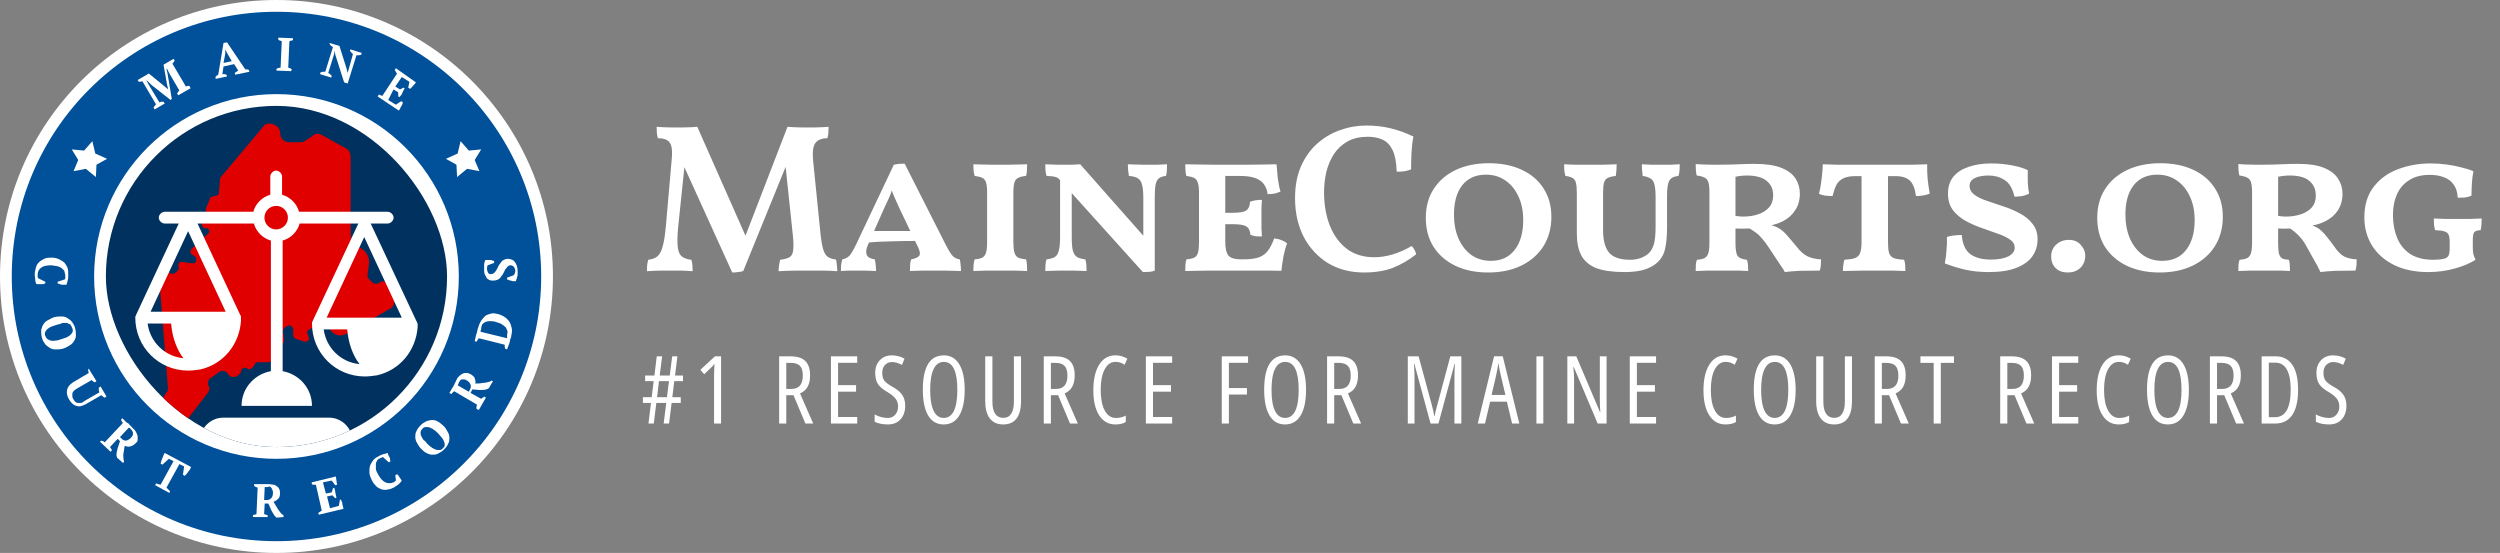
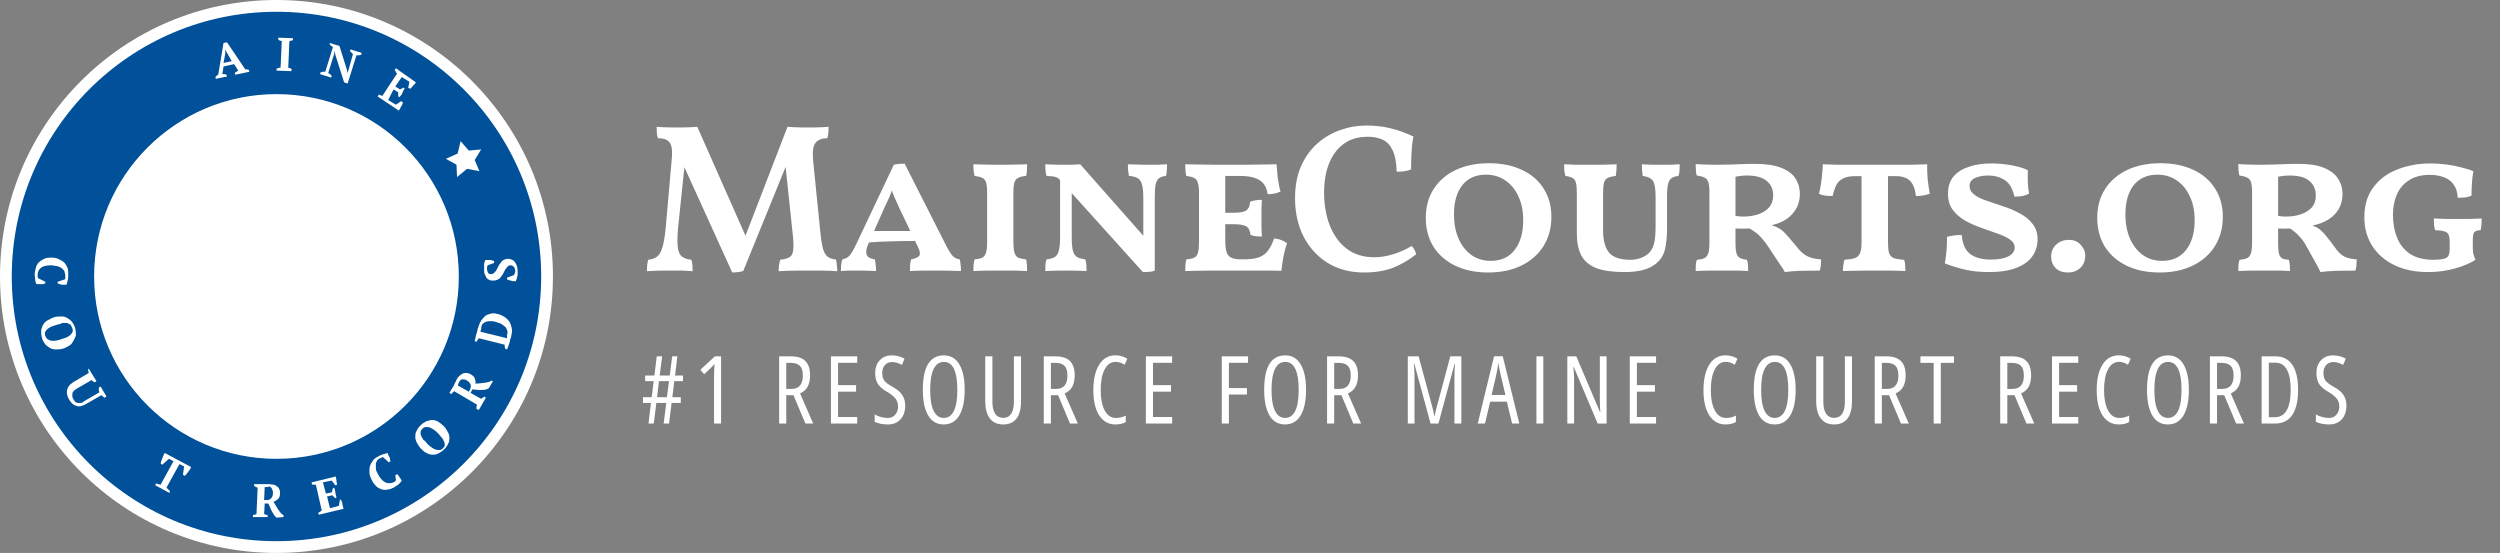
<svg xmlns="http://www.w3.org/2000/svg" width="425" height="94" viewBox="0 0 425 94" fill="none">
  <rect x="0" y="0" width="425" height="94" fill="#808080" stroke="none" />
  <path d="M47 94C72.957 94 94 72.957 94 47C94 21.043 72.957 0 47 0C21.043 0 0 21.043 0 47C0 72.957 21.043 94 47 94Z" fill="white" />
  <path d="M47 92C71.853 92 92 71.853 92 47C92 22.147 71.853 2 47 2C22.147 2 2 22.147 2 47C2 71.853 22.147 92 47 92Z" fill="#00509A" />
  <path d="M7.7 47.9V48.2C7.6 48.2 7.5 48.2 7.4 48.3C7.3 48.3 7.2 48.3 7 48.3C6.9 48.3 6.7 48.3 6.6 48.3C6.5 48.3 6.3 48.3 6.2 48.3C6.1 48.1 6 47.9 6 47.6C6 47.3 5.9 47 5.9 46.7C5.9 46.3 6 45.9 6.1 45.5C6.2 45.1 6.4 44.8 6.6 44.6C6.8 44.4 7.1 44.2 7.5 44C7.9 43.8 8.3 43.8 8.8 43.8C9.3 43.8 9.7 43.9 10.1 44.1C10.5 44.3 10.8 44.5 11 44.7C11.2 45 11.4 45.3 11.5 45.6C11.6 45.9 11.6 46.3 11.6 46.7C11.6 47.1 11.6 47.4 11.5 47.7C11.4 48 11.4 48.2 11.3 48.4C11.2 48.4 11.1 48.4 11 48.4C10.9 48.4 10.7 48.4 10.6 48.4C10.5 48.4 10.3 48.4 10.2 48.3C10.1 48.3 9.9 48.2 9.8 48.2V47.9L11 47.5C11 47.5 11.1 47.4 11.1 47.3C11.1 47.2 11.1 47.1 11.1 47C11.1 46.8 11.1 46.6 11 46.4C11 46 10.8 45.9 10.6 45.7C10.4 45.5 10.2 45.4 9.9 45.3C9.6 45.2 9.2 45.2 8.8 45.1C8 45.1 7.4 45.2 7 45.5C6.6 45.8 6.4 46.2 6.4 46.7C6.4 46.8 6.4 47 6.4 47.1C6.4 47.2 6.5 47.3 6.5 47.3L7.7 47.9Z" fill="white" />
-   <path d="M9.3 53.9C9.7 53.8 10.1 53.8 10.5 53.8C10.9 53.8 11.2 53.9 11.5 54.1C11.8 54.3 12.1 54.5 12.3 54.8C12.5 55.1 12.7 55.4 12.8 55.9C12.9 56.3 12.9 56.7 12.9 57.1C12.9 57.5 12.7 57.8 12.5 58.1C12.3 58.4 12.1 58.6 11.7 58.8C11.4 59 11 59.2 10.6 59.3C10.2 59.4 9.8 59.4 9.4 59.4C9 59.4 8.7 59.3 8.4 59.1C8.1 58.9 7.8 58.7 7.6 58.4C7.4 58.1 7.2 57.8 7.1 57.3C7 56.9 7 56.5 7 56.1C7.1 55.7 7.2 55.4 7.4 55.1C7.6 54.8 7.8 54.6 8.2 54.4C8.6 54.2 8.9 54 9.3 53.9ZM9.7 55.2C9.4 55.3 9.1 55.4 8.8 55.5C8.5 55.6 8.3 55.8 8.1 55.9C7.9 56.1 7.8 56.2 7.7 56.4C7.6 56.6 7.6 56.8 7.7 57.1C7.8 57.3 7.9 57.5 8 57.6C8.2 57.7 8.3 57.8 8.6 57.9C8.8 57.9 9.1 58 9.4 57.9C9.7 57.9 10 57.8 10.3 57.7C10.6 57.6 10.9 57.5 11.2 57.4C11.5 57.3 11.7 57.1 11.9 57C12.1 56.8 12.2 56.7 12.3 56.5C12.4 56.3 12.4 56.1 12.3 55.8C12.2 55.6 12.1 55.4 12 55.2C11.8 55.1 11.6 55 11.4 54.9C11.2 54.9 10.9 54.9 10.6 54.9C10.3 55.1 10 55.1 9.7 55.2Z" fill="white" />
+   <path d="M9.3 53.9C9.7 53.8 10.1 53.8 10.5 53.8C10.9 53.8 11.2 53.9 11.5 54.1C11.8 54.3 12.1 54.5 12.3 54.8C12.5 55.1 12.7 55.4 12.8 55.9C12.9 56.3 12.9 56.7 12.9 57.1C12.3 58.4 12.1 58.6 11.7 58.8C11.4 59 11 59.2 10.6 59.3C10.2 59.4 9.8 59.4 9.4 59.4C9 59.4 8.7 59.3 8.4 59.1C8.1 58.9 7.8 58.7 7.6 58.4C7.4 58.1 7.2 57.8 7.1 57.3C7 56.9 7 56.5 7 56.1C7.1 55.7 7.2 55.4 7.4 55.1C7.6 54.8 7.8 54.6 8.2 54.4C8.6 54.2 8.9 54 9.3 53.9ZM9.7 55.2C9.4 55.3 9.1 55.4 8.8 55.5C8.5 55.6 8.3 55.8 8.1 55.9C7.9 56.1 7.8 56.2 7.7 56.4C7.6 56.6 7.6 56.8 7.7 57.1C7.8 57.3 7.9 57.5 8 57.6C8.2 57.7 8.3 57.8 8.6 57.9C8.8 57.9 9.1 58 9.4 57.9C9.7 57.9 10 57.8 10.3 57.7C10.6 57.6 10.9 57.5 11.2 57.4C11.5 57.3 11.7 57.1 11.9 57C12.1 56.8 12.2 56.7 12.3 56.5C12.4 56.3 12.4 56.1 12.3 55.8C12.2 55.6 12.1 55.4 12 55.2C11.8 55.1 11.6 55 11.4 54.9C11.2 54.9 10.9 54.9 10.6 54.9C10.3 55.1 10 55.1 9.7 55.2Z" fill="white" />
  <path d="M15.1 62.7L16.4 64.8L16.1 65C15.9 64.9 15.7 64.8 15.6 64.6L13 66.1C12.8 66.2 12.6 66.4 12.5 66.5C12.4 66.6 12.3 66.8 12.3 66.9C12.3 67 12.3 67.2 12.3 67.4C12.3 67.6 12.4 67.7 12.5 67.9C12.6 68.1 12.7 68.2 12.8 68.3C12.9 68.4 13.1 68.5 13.2 68.5C13.4 68.5 13.5 68.5 13.7 68.5C13.9 68.5 14.1 68.4 14.3 68.2L16.9 66.7C16.9 66.6 16.8 66.5 16.8 66.3C16.8 66.2 16.8 66 16.8 65.9L17.1 65.7L18.1 67.4L17.8 67.6C17.7 67.6 17.6 67.5 17.5 67.4C17.4 67.3 17.3 67.2 17.2 67.2L14.6 68.7C14 69 13.5 69.2 13 69C12.5 68.9 12.1 68.5 11.8 68C11.4 67.4 11.3 66.8 11.4 66.3C11.5 65.8 11.8 65.4 12.4 65L15.1 63.4C15.1 63.3 15 63.2 15 63.1C15 63 15 62.9 15 62.7H15.1Z" fill="white" />
-   <path d="M18.7 76C18.8 76.1 18.8 76.2 18.9 76.3C19 76.4 19 76.5 19 76.6L18.8 76.8L17 75.1L17.2 74.9C17.3 74.9 17.4 75 17.5 75C17.6 75 17.7 75.1 17.8 75.2L20.9 71.9C20.7 71.7 20.6 71.5 20.6 71.3L20.8 71.1L21.4 71.7C21.5 71.8 21.6 71.9 21.7 71.9C21.8 71.9 21.9 72.1 22 72.2C22.1 72.3 22.2 72.4 22.3 72.5C22.4 72.6 22.5 72.7 22.6 72.8C22.8 73 23 73.2 23.1 73.4C23.2 73.6 23.3 73.8 23.4 74.1C23.4 74.3 23.4 74.5 23.4 74.8C23.4 75.1 23.2 75.2 23 75.4C22.7 75.7 22.5 75.8 22.1 75.9C21.8 76 21.5 75.9 21.2 75.8C21.1 76.2 21.1 76.6 21 77C20.9 77.4 21 77.7 21 78.1L21.1 78.5L20.9 78.7L19.9 77.8L19.8 77.4C19.8 77 19.9 76.6 20 76.2C20.1 75.8 20.3 75.4 20.4 75L20 74.6L18.7 76ZM22.2 72.9C22.1 72.8 22 72.7 21.9 72.7L20.4 74.3L20.7 74.6C20.9 74.8 21.1 74.9 21.4 74.9C21.7 74.9 21.9 74.7 22.2 74.5C22.3 74.4 22.4 74.2 22.5 74.1C22.6 74 22.6 73.8 22.6 73.7C22.6 73.6 22.6 73.4 22.5 73.3C22.4 73.1 22.3 73 22.2 72.9Z" fill="white" />
  <path d="M28.8 83.8L26.4 82.5L26.5 82.2C26.6 82.2 26.7 82.2 26.9 82.3C27 82.3 27.2 82.4 27.3 82.4L29.5 78.4L28.7 78L27.6 79L27.3 78.8C27.3 78.7 27.4 78.6 27.4 78.4C27.5 78.2 27.5 78.1 27.6 77.9C27.7 77.7 27.7 77.6 27.8 77.4C27.9 77.2 27.9 77.1 28 77L32.5 79.4C32.4 79.5 32.4 79.6 32.3 79.8C32.2 79.9 32.1 80.1 32 80.2C31.9 80.3 31.8 80.5 31.7 80.6C31.6 80.7 31.5 80.8 31.4 80.9L31.1 80.7L31.3 79.3L30.5 78.9L28.3 82.9C28.4 83 28.5 83.1 28.6 83.2C28.7 83.3 28.8 83.4 28.9 83.5L28.8 83.8Z" fill="white" />
  <path d="M44.9 87.4C45 87.4 45.1 87.5 45.2 87.5C45.3 87.5 45.4 87.6 45.5 87.6V87.9H43V87.6C43.1 87.5 43.2 87.5 43.3 87.5C43.4 87.5 43.5 87.4 43.6 87.4L43.8 82.9C43.5 82.8 43.3 82.7 43.2 82.6V82.3H44C44.1 82.3 44.2 82.3 44.4 82.3C44.5 82.3 44.7 82.3 44.8 82.3C44.9 82.3 45.1 82.3 45.3 82.3C45.5 82.3 45.6 82.3 45.7 82.3C46 82.3 46.3 82.4 46.5 82.4C46.7 82.4 47 82.6 47.1 82.7C47.3 82.8 47.4 83 47.5 83.2C47.6 83.4 47.6 83.6 47.6 83.9C47.6 84.3 47.5 84.6 47.3 84.8C47.1 85 46.8 85.2 46.5 85.3C46.7 85.6 46.9 86 47.1 86.3C47.3 86.7 47.6 87 47.8 87.3L48.2 87.6V87.9L47 88L46.7 87.7C46.5 87.4 46.3 87.1 46.1 86.7C45.9 86.3 45.8 85.9 45.6 85.6H45L44.9 87.4ZM45.4 82.8C45.2 82.8 45.1 82.8 45 82.8L44.9 85H45.4C45.7 85 45.9 84.9 46.1 84.7C46.3 84.5 46.4 84.2 46.4 83.8C46.4 83.6 46.4 83.4 46.3 83.3C46.3 83.2 46.2 83 46.1 82.9C46 82.8 45.9 82.7 45.8 82.7C45.7 82.7 45.6 82.8 45.4 82.8Z" fill="white" />
  <path d="M57.1 81C57.1 81.2 57.2 81.5 57.2 81.7C57.2 82 57.3 82.2 57.3 82.4L57 82.5L56.4 81.7L54.9 82L55.4 83.9L56.4 83.7L56.6 83L56.8 82.9C56.9 83.1 57 83.4 57 83.7C57.1 84 57.1 84.3 57.2 84.6L57 84.7L56.5 84.2L55.6 84.4L56.1 86.4L57.6 86L57.8 84.9L58 85C58 85.1 58.1 85.2 58.1 85.3C58.2 85.4 58.2 85.5 58.2 85.7C58.2 85.8 58.3 86 58.3 86.1C58.3 86.2 58.4 86.4 58.4 86.5L54.2 87.5L54.1 87.2C54.2 87.1 54.3 87.1 54.4 87C54.5 86.9 54.6 86.9 54.7 86.8L53.7 82.4C53.6 82.4 53.5 82.4 53.3 82.4C53.2 82.4 53.1 82.4 53 82.3V82L57.1 81Z" fill="white" />
  <path d="M67.2 80.8L67.5 80.6C67.6 80.7 67.6 80.7 67.7 80.8C67.8 80.9 67.8 81 67.9 81.1C68 81.2 68 81.3 68.1 81.4C68.2 81.5 68.2 81.6 68.3 81.7C68.2 81.9 68 82.1 67.8 82.3C67.6 82.5 67.3 82.6 67.1 82.8C66.7 83 66.3 83.2 66 83.2C65.6 83.3 65.3 83.3 64.9 83.2C64.6 83.1 64.2 82.9 64 82.7C63.8 82.5 63.4 82.1 63.2 81.6C63 81.2 62.8 80.7 62.8 80.3C62.8 79.9 62.8 79.5 62.9 79.2C63 78.9 63.2 78.6 63.4 78.3C63.6 78 63.9 77.8 64.3 77.6C64.6 77.4 64.9 77.3 65.2 77.2C65.5 77.1 65.7 77.1 65.9 77C65.9 77.1 66 77.2 66 77.3C66 77.4 66.1 77.5 66.2 77.7C66.3 77.8 66.3 78 66.3 78.1C66.3 78.2 66.4 78.4 66.4 78.4L66.1 78.6L65.1 77.7C65 77.7 65 77.7 64.9 77.8C64.8 77.8 64.7 77.9 64.6 77.9C64.4 78 64.2 78.1 64.1 78.3C64 78.5 63.9 78.7 63.9 78.9C63.9 79.1 63.9 79.4 63.9 79.7C63.9 80 64.1 80.3 64.3 80.7C64.7 81.4 65.1 81.8 65.5 82C66 82.2 66.4 82.2 66.9 82C67 81.9 67.1 81.9 67.2 81.8C67.3 81.7 67.3 81.7 67.3 81.6L67.2 80.8Z" fill="white" />
  <path d="M71.6 76.3C71.3 76 71.1 75.7 70.9 75.3C70.7 75 70.6 74.6 70.6 74.3C70.6 74 70.6 73.6 70.8 73.3C70.9 73 71.2 72.6 71.5 72.3C71.8 72 72.1 71.8 72.5 71.6C72.8 71.5 73.2 71.4 73.5 71.4C73.8 71.4 74.2 71.5 74.5 71.7C74.8 71.9 75.1 72.1 75.4 72.4C75.7 72.7 75.9 73 76.1 73.4C76.3 73.7 76.4 74.1 76.4 74.4C76.4 74.7 76.4 75.1 76.2 75.4C76.1 75.7 75.8 76.1 75.5 76.4C75.2 76.7 74.9 76.9 74.5 77.1C74.1 77.3 73.8 77.3 73.5 77.3C73.2 77.3 72.8 77.2 72.5 77C72.2 76.9 71.9 76.6 71.6 76.3ZM72.6 75.4C72.8 75.6 73.1 75.9 73.3 76C73.5 76.2 73.8 76.3 74 76.4C74.2 76.5 74.4 76.5 74.7 76.5C75 76.5 75.1 76.4 75.3 76.2C75.5 76 75.6 75.9 75.6 75.7C75.6 75.5 75.6 75.3 75.5 75.1C75.4 74.9 75.3 74.6 75.1 74.4C74.9 74.2 74.7 73.9 74.5 73.7C74.3 73.5 74 73.2 73.8 73.1C73.6 72.9 73.3 72.8 73.1 72.7C72.9 72.6 72.7 72.6 72.4 72.6C72.1 72.6 72 72.7 71.8 72.9C71.6 73.1 71.5 73.3 71.5 73.5C71.5 73.7 71.5 73.9 71.6 74.1C71.7 74.3 71.8 74.5 72 74.8C72.2 74.9 72.4 75.1 72.6 75.4Z" fill="white" />
  <path d="M81.8 67.8C81.9 67.7 82 67.6 82.1 67.6C82.2 67.5 82.3 67.5 82.3 67.4L82.6 67.6L81.4 69.7L81 69.5C81 69.4 81 69.2 81 69.1C81 69 81.1 68.9 81.1 68.8L77.2 66.5C77 66.7 76.8 66.9 76.7 67L76.4 66.8L76.8 66.1C76.9 66 76.9 65.9 77 65.8C77.1 65.7 77.1 65.6 77.2 65.4C77.3 65.3 77.3 65.1 77.4 65C77.5 64.9 77.5 64.7 77.6 64.6C77.7 64.3 77.9 64.1 78.1 63.9C78.3 63.7 78.5 63.6 78.7 63.5C78.9 63.4 79.1 63.4 79.3 63.4C79.5 63.4 79.8 63.5 80 63.6C80.3 63.8 80.6 64 80.7 64.3C80.8 64.6 80.9 64.9 80.8 65.2C81.2 65.2 81.6 65.2 82 65.1C82.4 65.1 82.8 65 83.2 64.9L83.6 64.7L83.8 64.8L83.1 66L82.7 66.2C82.3 66.3 81.9 66.3 81.5 66.3C81.1 66.3 80.7 66.2 80.3 66.2L80 66.8L81.8 67.8ZM78 65.1C77.9 65.2 77.9 65.4 77.8 65.5L79.7 66.6L79.9 66.2C80 66 80.1 65.7 80 65.4C79.9 65.1 79.7 64.9 79.4 64.7C79.2 64.6 79.1 64.5 78.9 64.5C78.8 64.5 78.6 64.5 78.5 64.5C78.4 64.5 78.3 64.6 78.2 64.7C78.1 64.9 78 65 78 65.1Z" fill="white" />
  <path d="M86.2 59.4L85.9 59.3C85.9 59.2 85.8 59.1 85.8 59C85.8 58.9 85.8 58.8 85.8 58.6L81.4 57.5C81.3 57.6 81.3 57.7 81.2 57.8C81.1 57.9 81.1 58 81 58.1L80.7 58L80.9 57.1C80.9 57 80.9 56.9 81 56.8C81 56.7 81.1 56.5 81.1 56.4C81.1 56.3 81.2 56.1 81.2 56C81.2 55.9 81.2 55.8 81.3 55.7C81.4 55.2 81.6 54.9 81.8 54.5C82 54.2 82.3 53.9 82.5 53.7C82.8 53.5 83.1 53.4 83.5 53.3C83.9 53.2 84.3 53.3 84.7 53.4C85.1 53.5 85.5 53.7 85.8 53.9C86.1 54.1 86.4 54.4 86.6 54.7C86.8 55 86.9 55.4 87 55.8C87.1 56.2 87 56.7 86.9 57.2C86.9 57.3 86.9 57.4 86.8 57.5C86.8 57.6 86.7 57.7 86.7 57.9C86.7 58.1 86.6 58.2 86.6 58.3C86.6 58.4 86.5 58.5 86.5 58.6L86.2 59.4ZM81.8 55.9C81.8 56 81.8 56.1 81.7 56.2C81.7 56.3 81.7 56.4 81.7 56.4L86.2 57.5V57.4C86.2 57.3 86.2 57.3 86.2 57.2C86.2 57.1 86.2 57.1 86.2 57C86.2 56.9 86.2 56.9 86.2 56.9C86.3 56.6 86.3 56.3 86.2 56.1C86.1 55.9 86 55.6 85.8 55.5C85.6 55.3 85.4 55.2 85.1 55C84.8 54.9 84.5 54.8 84.2 54.7C83.9 54.6 83.6 54.6 83.4 54.6C83.1 54.6 82.9 54.6 82.6 54.7C82.4 54.8 82.2 54.9 82 55.1C81.9 55.3 81.8 55.6 81.8 55.9Z" fill="white" />
  <path d="M87.3 46.8C87.4 46.7 87.4 46.7 87.5 46.5C87.5 46.4 87.6 46.3 87.6 46.1C87.6 45.8 87.5 45.6 87.4 45.4C87.2 45.2 87 45.1 86.8 45.1C86.6 45.1 86.4 45.2 86.3 45.3C86.2 45.4 86.1 45.6 85.9 45.8C85.8 46 85.7 46.2 85.6 46.4C85.5 46.6 85.4 46.8 85.2 47C85.1 47.2 84.9 47.4 84.7 47.5C84.5 47.6 84.2 47.7 83.9 47.7C83.6 47.7 83.4 47.7 83.2 47.6C83 47.5 82.8 47.4 82.7 47.2C82.6 47 82.5 46.8 82.4 46.6C82.3 46.4 82.3 46.1 82.3 45.9C82.3 45.6 82.3 45.3 82.3 45C82.3 44.7 82.4 44.5 82.5 44.2C82.6 44.2 82.7 44.2 82.9 44.2C83 44.2 83.2 44.2 83.3 44.2C83.4 44.2 83.6 44.2 83.7 44.3C83.8 44.3 83.9 44.3 84 44.4V44.7L82.9 45.1C82.9 45.2 82.8 45.3 82.8 45.4C82.8 45.5 82.8 45.7 82.8 45.8C82.8 46 82.9 46.2 83 46.4C83.1 46.6 83.3 46.6 83.5 46.6C83.7 46.6 83.9 46.5 84 46.4C84.1 46.3 84.3 46.1 84.4 45.9C84.5 45.7 84.6 45.5 84.7 45.3C84.8 45.1 84.9 44.9 85.1 44.7C85.2 44.5 85.4 44.3 85.6 44.2C85.8 44.1 86 44 86.3 44C86.8 44 87.3 44.2 87.5 44.5C87.8 44.9 88 45.4 88 46.1C88 46.3 88 46.4 88 46.6C88 46.8 88 46.9 87.9 47.1C87.9 47.3 87.8 47.4 87.8 47.5C87.8 47.6 87.7 47.7 87.7 47.8C87.6 47.8 87.4 47.8 87.3 47.8C87.2 47.8 87 47.8 86.9 47.7C86.8 47.7 86.6 47.7 86.5 47.6C86.4 47.5 86.3 47.6 86.2 47.5V47.2L87.3 46.8Z" fill="white" />
-   <path d="M32.4 15L30.3 16.2L30.1 15.9C30.2 15.8 30.2 15.7 30.3 15.6C30.4 15.5 30.4 15.4 30.5 15.4L28.8 12.5L28.4 11.7H28.3L28.5 12.6L29.2 16.8L29 17L25.7 14.4L25 13.7H24.9L25.4 14.6L27.1 17.4C27.2 17.4 27.3 17.3 27.4 17.3C27.5 17.3 27.7 17.3 27.8 17.3L28 17.6L26.3 18.6L26.1 18.3C26.2 18.2 26.2 18.1 26.3 18C26.4 17.9 26.5 17.8 26.5 17.7L24.2 13.8C24.1 13.8 24 13.9 23.9 13.9C23.8 13.9 23.7 13.9 23.6 13.9L23.4 13.6L25.3 12.5L28 14.7L28.6 15.2L28.4 14.4L27.8 11L29.5 10L29.7 10.3C29.6 10.4 29.6 10.5 29.5 10.6C29.4 10.7 29.4 10.8 29.3 10.8L31.6 14.7C31.7 14.7 31.8 14.6 31.9 14.6C32 14.6 32.1 14.6 32.2 14.6L32.4 15Z" fill="white" />
  <path d="M38.6 13L36.7 13.4L36.6 13.1C36.7 13 36.8 13 36.8 12.9C36.8 12.8 37 12.8 37.1 12.7L38 7.3L38.6 7.2L41.7 11.8C41.8 11.8 41.9 11.8 42 11.8C42.1 11.8 42.2 11.8 42.3 11.9L42.4 12.2L40 12.7L39.9 12.4C40 12.3 40.1 12.3 40.2 12.2C40.3 12.1 40.4 12.1 40.5 12L39.8 10.9L38 11.3L37.8 12.6C38 12.6 38.3 12.6 38.5 12.7L38.6 13ZM38 10.7L39.4 10.4L38.6 9L38.3 8.4V9.1L38 10.7Z" fill="white" />
  <path d="M49.5 12.1L47 12V11.7C47.2 11.6 47.4 11.5 47.7 11.5L47.9 7C47.8 7 47.7 6.9 47.6 6.9C47.5 6.9 47.4 6.8 47.3 6.7V6.4L49.8 6.5V6.8C49.7 6.9 49.6 6.9 49.5 6.9C49.4 6.9 49.3 7 49.2 7L49 11.5C49.1 11.5 49.2 11.6 49.3 11.6C49.4 11.6 49.5 11.7 49.6 11.8L49.5 12.1Z" fill="white" />
  <path d="M59.6 8.4L61.5 9L61.4 9.3C61.3 9.3 61.2 9.4 61 9.4C60.9 9.4 60.7 9.4 60.6 9.4L59.1 14.2L58.5 14L57 9.3L56.9 8.6L56.8 9.2L55.8 12.4C55.9 12.5 56 12.5 56.1 12.6C56.2 12.7 56.3 12.8 56.4 12.9L56.3 13.2L54.4 12.6L54.5 12.3C54.6 12.3 54.7 12.2 54.9 12.2C55.1 12.2 55.2 12.2 55.3 12.2L56.6 8C56.5 7.9 56.4 7.9 56.3 7.8C56.2 7.7 56.1 7.6 56.1 7.6L56 7.3L57.7 7.8L58.9 11.6L59.1 12.4L59.3 11.7L60 9.2C59.9 9.1 59.8 9 59.7 8.9C59.6 8.8 59.5 8.7 59.5 8.6L59.6 8.4Z" fill="white" />
  <path d="M70.7 14C70.6 14.2 70.4 14.4 70.2 14.6C70 14.8 69.9 15 69.7 15.1L69.4 14.9L69.6 13.9L68.3 13.1L67.2 14.7L68 15.2L68.6 14.9L68.8 15C68.7 15.2 68.5 15.5 68.4 15.8C68.3 16.1 68.1 16.3 67.9 16.5L67.7 16.4V15.7L66.9 15.2L66 17L67.3 17.8L68.2 17.2L68.5 17.4C68.5 17.5 68.4 17.6 68.4 17.7C68.4 17.8 68.3 17.9 68.2 18.1C68.1 18.2 68.1 18.3 68 18.5C67.9 18.6 67.9 18.7 67.8 18.8L64.2 16.4L64.4 16.1C64.5 16.1 64.6 16.1 64.7 16.2C64.8 16.2 64.9 16.3 65 16.3L67.5 12.5C67.4 12.4 67.3 12.3 67.3 12.2C67.2 12.1 67.2 12 67.1 11.9L67.3 11.6L70.7 14Z" fill="white" />
  <path d="M77.7 30.1L77.6 28L75.8 27L77.8 26.1L78.3 24L79.7 25.6L81.8 25.4L80.7 27.2L81.5 29.1L79.4 28.7L77.7 30.1Z" fill="white" />
-   <path d="M16.3 30.1L16.4 28L18.2 27L16.2 26.1L15.7 24L14.3 25.6L12.2 25.4L13.3 27.2L12.5 29.1L14.6 28.7L16.3 30.1Z" fill="white" />
  <path d="M47 78C64.121 78 78 64.121 78 47C78 29.879 64.121 16 47 16C29.879 16 16 29.879 16 47C16 64.121 29.879 78 47 78Z" fill="white" />
  <g clip-path="url(#clip0_149_3838)">
    <rect x="18" y="18" width="58" height="58" rx="29" fill="#00315F" />
    <path d="M46.293 21.087C47.18 21.308 47.624 21.972 47.624 22.636C47.624 23.521 48.289 24.185 49.176 24.185H50.95C51.172 24.185 51.615 24.185 51.837 23.963L53.168 23.078C53.611 22.636 54.276 22.636 54.942 23.078L58.934 25.291C59.377 25.512 59.599 26.176 59.599 26.619V39.674C59.599 40.78 60.264 41.665 61.151 42.108C62.26 42.55 62.925 43.878 62.703 44.984L62.482 46.755C62.482 46.976 62.482 47.197 62.703 47.419L63.369 48.082C63.59 48.304 64.256 48.304 64.478 48.082C64.921 47.64 65.586 47.861 65.808 48.304L66.917 50.738C67.139 51.401 66.917 52.287 66.252 52.508L58.934 56.712C57.825 57.376 56.494 56.933 56.051 55.827C55.607 55.163 54.72 54.721 54.055 55.163L52.502 56.048C52.281 56.27 52.059 56.491 52.281 56.712L52.502 57.376C52.724 57.819 52.059 58.261 51.615 58.04L50.285 57.597C50.063 57.597 49.841 57.155 49.841 56.933V56.048C49.841 55.606 49.398 55.163 48.954 55.384L48.511 55.606C48.289 55.827 48.067 56.048 48.067 56.27L48.289 57.597C48.289 57.819 48.289 57.819 48.289 58.04L46.071 61.359C45.85 61.58 45.628 61.58 45.406 61.58H43.854C43.632 61.58 43.41 61.58 43.41 61.801L42.967 62.465C42.745 62.687 42.301 62.908 42.08 62.687C41.636 62.244 40.971 62.687 40.971 63.129C40.971 63.35 40.749 63.572 40.527 63.793L40.084 64.014C39.64 64.235 38.975 64.014 38.753 63.572C38.532 63.129 37.866 62.908 37.423 63.129L35.87 64.235C35.427 64.457 35.205 65.121 35.427 65.563C35.649 65.784 35.649 66.227 35.427 66.669L31.657 71.537C31.435 71.98 30.77 72.201 30.105 71.759L29.439 71.316C29.439 71.095 29.218 70.874 29.218 70.431C29.218 70.21 29.218 69.989 28.996 69.767L28.109 68.661C27.887 68.218 27.665 67.776 27.887 67.333L28.331 66.669C28.552 66.448 28.552 66.227 28.552 66.006L27 46.533C27 46.312 27.222 45.87 27.444 45.87L27.665 45.648C28.109 45.427 28.552 45.648 28.552 46.091C28.774 46.533 29.439 46.755 29.883 46.312L30.326 45.87C30.326 45.648 30.548 45.648 30.326 45.427V45.206C30.326 44.984 30.326 44.542 30.77 44.542H30.992L32.766 44.763C32.987 44.763 33.209 44.763 33.209 44.542C33.431 44.321 33.431 43.878 33.209 43.657L32.544 43.214C32.322 42.993 32.322 42.55 32.544 42.329L35.427 39.674C35.649 39.453 35.649 39.01 35.205 38.789H34.762C34.54 38.789 34.54 38.568 34.318 38.346V37.461C34.318 37.24 34.318 37.019 34.54 37.019L34.983 36.797C35.205 36.576 35.427 36.133 34.983 35.912C34.983 35.691 34.983 35.47 34.983 35.47L35.649 33.921C35.649 33.7 35.87 33.478 35.87 33.478L36.758 33.257C36.979 33.257 37.201 33.036 37.201 32.814L37.423 30.38C37.423 30.159 37.645 29.938 37.866 29.716L44.741 21.529C44.963 21.087 45.628 20.866 46.293 21.087Z" fill="#E00000" />
    <path fill-rule="evenodd" clip-rule="evenodd" d="M64.114 63.8C63.416 63.9 62.717 64 62.019 64C57.029 64 53.037 60 53.037 55C53.037 54.9 53.037 54.9 53.037 54.8C53.137 54.7 53.137 54.7 53.137 54.6L60.921 38H50.942C50.543 39.4 49.445 40.5 48.048 40.9V63.1C50.842 63.6 53.037 66 53.037 69H41.062C41.062 66 43.258 63.6 46.052 63.1V40.9C44.655 40.5 43.557 39.4 43.158 38H33.578L40.863 53.6C40.963 53.7 40.963 53.7 40.963 53.8C40.963 53.9 40.963 53.9 40.963 54C40.963 54.2 40.963 54.4 40.963 54.6C40.663 58.6 37.969 61.9 34.077 62.8C33.378 62.9 32.68 63 31.981 63C26.992 63 23 59 23 54C23 53.9 23 53.9 23 53.8C23.1 53.7 23.1 53.7 23.1 53.6L30.385 38H27.99C27.491 38 26.992 37.5 26.992 37C26.992 36.5 27.491 36 27.99 36H43.058C43.457 34.6 44.555 33.5 45.952 33.1V30C45.952 29.5 46.451 29 46.95 29C47.449 29 47.948 29.5 47.948 30V33.1C49.345 33.5 50.443 34.6 50.842 36H65.911C66.41 36 66.909 36.5 66.909 37C66.909 37.5 66.41 38 65.911 38H63.017L70.8 54.6C70.9 54.7 70.9 54.7 70.9 54.8C70.9 54.8 70.9 54.9 71 55C71 55.2 71 55.4 71 55.6C70.701 59.6 68.006 62.9 64.114 63.8ZM31.183 60.9C30.085 59.5 29.287 57.4 29.087 55H25.096C25.495 58.1 27.99 60.6 31.183 60.9ZM25.595 53H38.368L31.981 39.3L25.595 53ZM46.95 35C45.852 35 44.954 35.9 44.954 37C44.954 38.1 45.852 39 46.95 39C48.048 39 48.946 38.1 48.946 37C48.946 35.9 48.048 35 46.95 35ZM61.121 61.9C60.023 60.5 59.224 58.4 59.025 56H55.033C55.432 59.1 57.927 61.6 61.121 61.9ZM61.919 40.3L55.532 54H68.306L61.919 40.3ZM37.969 71H55.931C58.127 71 59.923 72.8 59.923 75V77H33.977V75C33.977 72.8 35.773 71 37.969 71Z" fill="white" />
  </g>
  <path d="M124.48 46.324L115.876 27.388H116.452L115.264 38.836C115.144 40.252 115.132 41.332 115.228 42.076C115.324 42.82 115.564 43.336 115.948 43.624C116.332 43.912 116.86 44.092 117.532 44.164C117.628 44.452 117.688 44.776 117.712 45.136C117.736 45.496 117.748 45.82 117.748 46.108C117.244 46.06 116.62 46.024 115.876 46C115.156 46 114.484 46 113.86 46C113.476 46 113.032 46 112.528 46C112.048 46.024 111.58 46.036 111.124 46.036C110.668 46.06 110.284 46.084 109.972 46.108C109.972 45.82 109.984 45.496 110.008 45.136C110.056 44.776 110.116 44.452 110.188 44.164C110.836 44.092 111.34 43.912 111.7 43.624C112.084 43.336 112.384 42.82 112.6 42.076C112.84 41.308 113.032 40.18 113.176 38.692L114.184 27.172C114.28 26.212 114.268 25.468 114.148 24.94C114.028 24.412 113.776 24.04 113.392 23.824C113.032 23.608 112.516 23.5 111.844 23.5C111.748 23.212 111.688 22.9 111.664 22.564C111.64 22.228 111.628 21.892 111.628 21.556C111.916 21.58 112.264 21.604 112.672 21.628C113.104 21.628 113.536 21.64 113.968 21.664C114.4 21.664 114.784 21.664 115.12 21.664C115.456 21.664 115.828 21.664 116.236 21.664C116.668 21.64 117.088 21.628 117.496 21.628C117.904 21.604 118.252 21.58 118.54 21.556L127.252 41.248H126.28L133.876 21.556C134.212 21.58 134.584 21.604 134.992 21.628C135.424 21.628 135.856 21.64 136.288 21.664C136.72 21.664 137.104 21.664 137.44 21.664C137.776 21.664 138.148 21.664 138.556 21.664C138.964 21.64 139.36 21.628 139.744 21.628C140.152 21.604 140.524 21.58 140.86 21.556C140.86 21.892 140.848 22.228 140.824 22.564C140.8 22.9 140.74 23.212 140.644 23.5C139.708 23.5 139.036 23.764 138.628 24.292C138.22 24.82 138.088 25.828 138.232 27.316L139.456 39.448C139.576 40.696 139.732 41.656 139.924 42.328C140.116 42.976 140.38 43.42 140.716 43.66C141.076 43.9 141.544 44.056 142.12 44.128C142.192 44.416 142.24 44.74 142.264 45.1C142.312 45.436 142.336 45.772 142.336 46.108C142.048 46.084 141.688 46.06 141.256 46.036C140.824 46.036 140.356 46.024 139.852 46C139.348 46 138.856 46 138.376 46C137.92 46 137.5 46 137.116 46C136.66 46 136.12 46 135.496 46C134.896 46.024 134.32 46.036 133.768 46.036C133.216 46.06 132.748 46.084 132.364 46.108C132.364 45.772 132.388 45.436 132.436 45.1C132.484 44.764 132.544 44.452 132.616 44.164C133.384 44.068 133.936 43.912 134.272 43.696C134.608 43.456 134.8 43.048 134.848 42.472C134.92 41.872 134.896 41.02 134.776 39.916L133.444 27.316H133.984L126.352 46.072C126.088 46.168 125.788 46.228 125.452 46.252C125.14 46.3 124.816 46.324 124.48 46.324ZM142.953 46.072C142.953 45.688 142.965 45.34 142.989 45.028C143.037 44.716 143.109 44.404 143.205 44.092C143.709 43.996 144.117 43.78 144.429 43.444C144.741 43.084 145.137 42.4 145.617 41.392L151.953 28C152.289 27.928 152.577 27.88 152.817 27.856C153.081 27.832 153.405 27.82 153.789 27.82L160.737 41.536C161.265 42.568 161.685 43.24 161.997 43.552C162.333 43.864 162.717 44.044 163.149 44.092C163.221 44.308 163.269 44.596 163.293 44.956C163.341 45.292 163.365 45.664 163.365 46.072C163.053 46.048 162.621 46.036 162.069 46.036C161.541 46.036 161.001 46.024 160.449 46C159.921 46 159.489 46 159.153 46C158.913 46 158.589 46 158.181 46C157.797 46 157.377 46 156.921 46C156.465 46.024 156.033 46.036 155.625 46.036C155.241 46.06 154.929 46.072 154.689 46.072C154.689 45.592 154.701 45.208 154.725 44.92C154.749 44.632 154.809 44.356 154.905 44.092C155.625 43.948 156.081 43.744 156.273 43.48C156.465 43.192 156.405 42.724 156.093 42.076L152.925 35.452C152.637 34.78 152.361 34.168 152.097 33.616C151.833 33.064 151.605 32.44 151.413 31.744H151.809C151.593 32.488 151.365 33.124 151.125 33.652C150.885 34.18 150.621 34.744 150.333 35.344L147.525 41.68C147.237 42.352 147.177 42.904 147.345 43.336C147.537 43.744 147.993 43.996 148.713 44.092C148.785 44.356 148.833 44.656 148.857 44.992C148.905 45.304 148.929 45.664 148.929 46.072C148.713 46.048 148.413 46.036 148.029 46.036C147.645 46.036 147.237 46.024 146.805 46C146.397 46 146.025 46 145.689 46C145.185 46 144.681 46 144.177 46C143.673 46.024 143.265 46.048 142.953 46.072ZM147.309 41.248L147.849 39.268H155.445L155.805 40.96C154.317 40.96 152.853 40.984 151.413 41.032C149.973 41.056 148.605 41.128 147.309 41.248ZM165.469 46.072C165.469 45.76 165.481 45.412 165.505 45.028C165.553 44.644 165.613 44.332 165.685 44.092C166.261 44.044 166.693 43.948 166.981 43.804C167.293 43.636 167.509 43.348 167.629 42.94C167.749 42.532 167.809 41.944 167.809 41.176V32.752C167.809 31.984 167.749 31.408 167.629 31.024C167.509 30.64 167.293 30.376 166.981 30.232C166.693 30.088 166.261 29.98 165.685 29.908C165.613 29.644 165.553 29.332 165.505 28.972C165.481 28.612 165.469 28.264 165.469 27.928C165.829 27.928 166.273 27.94 166.801 27.964C167.353 27.964 167.917 27.976 168.493 28C169.093 28 169.633 28 170.113 28C170.593 28 171.097 28 171.625 28C172.153 27.976 172.681 27.964 173.209 27.964C173.737 27.94 174.205 27.928 174.613 27.928C174.613 28.264 174.601 28.6 174.577 28.936C174.577 29.248 174.529 29.572 174.433 29.908C173.857 29.956 173.413 30.064 173.101 30.232C172.789 30.376 172.573 30.64 172.453 31.024C172.333 31.408 172.273 31.984 172.273 32.752V41.176C172.273 41.944 172.333 42.532 172.453 42.94C172.573 43.348 172.789 43.636 173.101 43.804C173.437 43.948 173.881 44.044 174.433 44.092C174.505 44.332 174.553 44.644 174.577 45.028C174.601 45.388 174.613 45.736 174.613 46.072C174.061 46.048 173.401 46.024 172.633 46C171.865 46 171.073 46 170.257 46C169.417 46 168.565 46 167.701 46C166.837 46.024 166.093 46.048 165.469 46.072ZM177.912 44.092C178.512 44.02 178.98 43.888 179.316 43.696C179.652 43.48 179.88 43.108 180 42.58C180.144 42.052 180.216 41.284 180.216 40.276V30.016H182.196V40.276C182.196 41.284 182.256 42.052 182.376 42.58C182.52 43.108 182.76 43.48 183.096 43.696C183.432 43.888 183.9 44.02 184.5 44.092C184.596 44.38 184.656 44.692 184.68 45.028C184.704 45.364 184.716 45.712 184.716 46.072C184.404 46.048 184.044 46.036 183.636 46.036C183.228 46.036 182.808 46.024 182.376 46C181.968 46 181.596 46 181.26 46C180.948 46 180.552 46 180.072 46C179.616 46.024 179.172 46.036 178.74 46.036C178.308 46.036 177.96 46.048 177.696 46.072C177.696 45.664 177.708 45.304 177.732 44.992C177.756 44.68 177.816 44.38 177.912 44.092ZM177.696 27.928C177.936 27.928 178.236 27.94 178.596 27.964C178.98 27.964 179.376 27.976 179.784 28C180.192 28 180.552 28 180.864 28C181.32 28 181.812 28 182.34 28C182.868 27.976 183.3 27.952 183.636 27.928L194.76 40.528L194.292 46.252L180.144 30.556C179.952 30.316 179.712 30.16 179.424 30.088C179.136 29.992 178.632 29.932 177.912 29.908C177.816 29.596 177.756 29.284 177.732 28.972C177.708 28.636 177.696 28.288 177.696 27.928ZM191.736 27.928C192.048 27.928 192.408 27.94 192.816 27.964C193.248 27.964 193.68 27.976 194.112 28C194.568 28 194.952 28 195.264 28C195.744 28 196.284 28 196.884 28C197.508 27.976 198.012 27.952 198.396 27.928C198.396 28.264 198.384 28.6 198.36 28.936C198.36 29.248 198.312 29.572 198.216 29.908C197.712 29.956 197.316 30.088 197.028 30.304C196.764 30.496 196.572 30.856 196.452 31.384C196.356 31.888 196.308 32.656 196.308 33.688V46C196.044 46.12 195.732 46.192 195.372 46.216C195.036 46.24 194.676 46.252 194.292 46.252L194.364 41.428V33.688C194.364 32.68 194.292 31.924 194.148 31.42C194.028 30.892 193.788 30.52 193.428 30.304C193.092 30.088 192.588 29.956 191.916 29.908C191.868 29.596 191.82 29.26 191.772 28.9C191.748 28.54 191.736 28.216 191.736 27.928ZM201.49 27.928C201.994 27.928 202.678 27.94 203.542 27.964C204.406 27.964 205.27 27.976 206.134 28C207.022 28 207.742 28 208.294 28V41.032C208.294 42.208 208.474 43.012 208.834 43.444C209.194 43.876 209.914 44.092 210.994 44.092L210.382 46C209.806 46 209.098 46 208.258 46C207.418 46 206.542 46 205.63 46C204.742 46.024 203.926 46.036 203.182 46.036C202.438 46.06 201.874 46.072 201.49 46.072C201.49 45.712 201.502 45.352 201.526 44.992C201.55 44.632 201.61 44.332 201.706 44.092C202.282 44.044 202.714 43.948 203.002 43.804C203.314 43.66 203.53 43.384 203.65 42.976C203.77 42.544 203.83 41.932 203.83 41.14V32.752C203.83 31.984 203.758 31.408 203.614 31.024C203.494 30.64 203.278 30.376 202.966 30.232C202.678 30.088 202.246 29.98 201.67 29.908C201.598 29.644 201.55 29.32 201.526 28.936C201.502 28.528 201.49 28.192 201.49 27.928ZM216.61 40.528C217.09 40.576 217.522 40.684 217.906 40.852C218.29 40.996 218.59 41.176 218.806 41.392C218.566 41.992 218.362 42.712 218.194 43.552C218.05 44.368 217.93 45.196 217.834 46.036C217.33 46.036 216.67 46.024 215.854 46C215.062 46 214.186 46 213.226 46C212.266 46 211.318 46 210.382 46L210.994 44.092H211.354C212.506 44.092 213.406 43.972 214.054 43.732C214.726 43.468 215.242 43.072 215.602 42.544C215.986 42.016 216.322 41.344 216.61 40.528ZM214.522 33.976C214.498 34.408 214.474 34.876 214.45 35.38C214.45 35.86 214.45 36.424 214.45 37.072C214.45 37.744 214.45 38.344 214.45 38.872C214.474 39.376 214.498 39.82 214.522 40.204C214.138 40.204 213.79 40.192 213.478 40.168C213.166 40.12 212.866 40.036 212.578 39.916C212.506 39.196 212.266 38.716 211.858 38.476C211.45 38.236 210.718 38.116 209.662 38.116H207.682V36.172H209.662C210.742 36.172 211.474 36.04 211.858 35.776C212.266 35.488 212.482 34.996 212.506 34.3C212.818 34.18 213.142 34.096 213.478 34.048C213.838 34 214.186 33.976 214.522 33.976ZM217.006 27.928C217.054 28.576 217.126 29.356 217.222 30.268C217.342 31.18 217.498 31.948 217.69 32.572C217.402 32.692 217.078 32.8 216.718 32.896C216.382 32.968 215.974 33.004 215.494 33.004C215.422 32.38 215.23 31.84 214.918 31.384C214.63 30.928 214.15 30.568 213.478 30.304C212.83 30.04 211.894 29.908 210.67 29.908H207.322L208.15 28C209.782 28 211.162 28 212.29 28C213.442 27.976 214.402 27.964 215.17 27.964C215.938 27.94 216.55 27.928 217.006 27.928ZM231.894 46.324C229.59 46.324 227.55 45.796 225.774 44.74C224.022 43.66 222.642 42.172 221.634 40.276C220.65 38.356 220.158 36.16 220.158 33.688C220.158 31.624 220.494 29.824 221.166 28.288C221.838 26.752 222.75 25.468 223.902 24.436C225.054 23.404 226.35 22.636 227.79 22.132C229.23 21.604 230.73 21.34 232.29 21.34C233.73 21.34 235.098 21.496 236.394 21.808C237.69 22.12 238.986 22.588 240.282 23.212C240.114 24.052 240.006 24.952 239.958 25.912C239.91 26.848 239.886 27.808 239.886 28.792C239.574 28.936 239.19 29.044 238.734 29.116C238.302 29.164 237.87 29.188 237.438 29.188C237.39 27.628 237.162 26.416 236.754 25.552C236.346 24.688 235.782 24.088 235.062 23.752C234.342 23.416 233.502 23.248 232.542 23.248C231.198 23.248 230.046 23.512 229.086 24.04C228.15 24.568 227.382 25.276 226.782 26.164C226.206 27.052 225.774 28.06 225.486 29.188C225.222 30.316 225.09 31.492 225.09 32.716C225.09 34.78 225.414 36.652 226.062 38.332C226.734 40.012 227.694 41.332 228.942 42.292C230.214 43.252 231.774 43.732 233.622 43.732C234.654 43.732 235.722 43.564 236.826 43.228C237.93 42.892 238.974 42.424 239.958 41.824C240.15 41.968 240.318 42.184 240.462 42.472C240.606 42.736 240.702 42.988 240.75 43.228C239.502 44.212 238.182 44.98 236.79 45.532C235.398 46.06 233.766 46.324 231.894 46.324ZM252.971 46.324C250.859 46.324 248.999 45.94 247.391 45.172C245.807 44.404 244.571 43.324 243.683 41.932C242.819 40.54 242.387 38.908 242.387 37.036C242.387 35.14 242.831 33.508 243.719 32.14C244.607 30.748 245.855 29.668 247.463 28.9C249.095 28.132 250.979 27.748 253.115 27.748C255.251 27.748 257.111 28.12 258.695 28.864C260.303 29.608 261.539 30.664 262.403 32.032C263.291 33.4 263.735 35.008 263.735 36.856C263.735 38.728 263.291 40.384 262.403 41.824C261.515 43.24 260.267 44.344 258.659 45.136C257.051 45.928 255.155 46.324 252.971 46.324ZM253.439 44.344C255.191 44.344 256.547 43.72 257.507 42.472C258.467 41.224 258.947 39.544 258.947 37.432C258.947 35.872 258.671 34.516 258.119 33.364C257.591 32.212 256.847 31.312 255.887 30.664C254.951 30.016 253.859 29.692 252.611 29.692C250.883 29.692 249.539 30.292 248.579 31.492C247.643 32.692 247.175 34.348 247.175 36.46C247.175 38.02 247.439 39.4 247.967 40.6C248.495 41.776 249.227 42.7 250.163 43.372C251.099 44.02 252.191 44.344 253.439 44.344ZM276.196 46.252C274.156 46.252 272.536 46.024 271.336 45.568C270.16 45.088 269.32 44.368 268.816 43.408C268.312 42.448 268.06 41.2 268.06 39.664V32.896C268.06 32.08 268.012 31.48 267.916 31.096C267.82 30.688 267.628 30.412 267.34 30.268C267.076 30.1 266.668 29.98 266.116 29.908C266.044 29.644 265.984 29.344 265.936 29.008C265.912 28.672 265.9 28.312 265.9 27.928C266.332 27.952 266.908 27.976 267.628 28C268.372 28 269.128 28 269.896 28C270.256 28 270.664 28 271.12 28C271.6 28 272.068 28 272.524 28C273.004 27.976 273.448 27.964 273.856 27.964C274.264 27.94 274.588 27.928 274.828 27.928C274.828 28.312 274.816 28.66 274.792 28.972C274.768 29.284 274.732 29.596 274.684 29.908C274.06 29.98 273.592 30.1 273.28 30.268C272.992 30.412 272.788 30.688 272.668 31.096C272.572 31.48 272.524 32.08 272.524 32.896V39.196C272.524 40.852 272.86 42.1 273.532 42.94C274.228 43.756 275.44 44.164 277.168 44.164C277.672 44.164 278.212 44.08 278.788 43.912C279.364 43.72 279.868 43.432 280.3 43.048C280.684 42.664 280.972 42.148 281.164 41.5C281.356 40.828 281.452 39.808 281.452 38.44V33.472C281.452 32.128 281.308 31.228 281.02 30.772C280.732 30.316 280.144 30.028 279.256 29.908C279.208 29.548 279.172 29.2 279.148 28.864C279.124 28.528 279.112 28.216 279.112 27.928C279.496 27.952 280.012 27.976 280.66 28C281.332 28 281.896 28 282.352 28C282.88 28 283.444 28 284.044 28C284.644 27.976 285.148 27.952 285.556 27.928C285.556 28.288 285.544 28.636 285.52 28.972C285.496 29.308 285.436 29.62 285.34 29.908C284.572 29.98 284.056 30.244 283.792 30.7C283.528 31.156 283.396 31.996 283.396 33.22V38.656C283.396 40.192 283.276 41.452 283.036 42.436C282.796 43.396 282.292 44.188 281.524 44.812C280.9 45.316 280.132 45.688 279.22 45.928C278.332 46.144 277.324 46.252 276.196 46.252ZM303.419 46.252C303.275 45.94 303.035 45.556 302.699 45.1C302.387 44.62 302.051 44.116 301.691 43.588C301.331 43.036 301.007 42.544 300.719 42.112C300.263 41.416 299.855 40.876 299.495 40.492C299.159 40.084 298.799 39.748 298.415 39.484C298.031 39.196 297.551 38.896 296.975 38.584L297.623 38.836C297.047 38.86 296.531 38.872 296.075 38.872C295.643 38.872 295.187 38.86 294.707 38.836L294.851 36.676C295.163 36.724 295.427 36.76 295.643 36.784C295.859 36.808 296.075 36.82 296.291 36.82C297.275 36.82 298.151 36.688 298.919 36.424C299.687 36.16 300.299 35.764 300.755 35.236C301.211 34.708 301.439 34.024 301.439 33.184C301.439 32.176 301.079 31.372 300.359 30.772C299.639 30.148 298.499 29.836 296.939 29.836C296.555 29.836 296.207 29.86 295.895 29.908C295.583 29.932 295.247 29.992 294.887 30.088L295.031 29.044V41.32C295.031 42.472 295.163 43.216 295.427 43.552C295.715 43.888 296.231 44.092 296.975 44.164C297.071 44.404 297.131 44.692 297.155 45.028C297.179 45.34 297.191 45.688 297.191 46.072C296.759 46.048 296.255 46.024 295.679 46C295.103 46 294.527 46 293.951 46C293.399 46 292.931 46 292.547 46C291.851 46 291.107 46 290.315 46C289.523 46.024 288.839 46.048 288.263 46.072C288.263 45.64 288.275 45.268 288.299 44.956C288.323 44.644 288.383 44.38 288.479 44.164C289.055 44.116 289.487 44.02 289.775 43.876C290.087 43.708 290.303 43.42 290.423 43.012C290.543 42.604 290.603 42.016 290.603 41.248V32.716C290.603 31.948 290.543 31.372 290.423 30.988C290.303 30.604 290.087 30.34 289.775 30.196C289.463 30.028 289.019 29.908 288.443 29.836C288.371 29.596 288.323 29.296 288.299 28.936C288.275 28.552 288.263 28.204 288.263 27.892C288.575 27.916 288.971 27.94 289.451 27.964C289.955 27.964 290.471 27.976 290.999 28C291.527 28 291.995 28 292.403 28C293.435 28 294.479 27.976 295.535 27.928C296.615 27.88 297.515 27.856 298.235 27.856C300.179 27.856 301.715 28.084 302.843 28.54C303.971 28.996 304.775 29.608 305.255 30.376C305.735 31.144 305.975 31.996 305.975 32.932C305.975 34.012 305.711 34.948 305.183 35.74C304.679 36.532 303.959 37.168 303.023 37.648C302.111 38.104 301.031 38.38 299.783 38.476L300.575 38.116C301.127 38.26 301.595 38.416 301.979 38.584C302.363 38.752 302.711 38.968 303.023 39.232C303.335 39.496 303.671 39.844 304.031 40.276C304.415 40.708 304.883 41.26 305.435 41.932C306.011 42.7 306.611 43.24 307.235 43.552C307.859 43.864 308.639 44.044 309.575 44.092C309.575 44.428 309.563 44.764 309.539 45.1C309.515 45.412 309.455 45.712 309.359 46C308.183 46 307.067 46.012 306.011 46.036C304.955 46.084 304.091 46.156 303.419 46.252ZM315.381 29.944C314.517 29.944 313.833 30.076 313.329 30.34C312.825 30.58 312.441 30.952 312.177 31.456C311.937 31.936 311.721 32.56 311.529 33.328C311.145 33.328 310.737 33.304 310.305 33.256C309.897 33.208 309.537 33.1 309.225 32.932C309.369 32.428 309.477 31.888 309.549 31.312C309.645 30.712 309.717 30.124 309.765 29.548C309.837 28.948 309.873 28.408 309.873 27.928C310.593 27.952 311.373 27.976 312.213 28C313.077 28 314.037 28 315.093 28C316.173 28 317.397 28 318.765 28C320.037 28 321.201 28 322.257 28C323.337 28 324.321 28 325.209 28C326.097 27.976 326.901 27.952 327.621 27.928C327.597 28.648 327.621 29.464 327.693 30.376C327.789 31.264 327.909 32.116 328.053 32.932C327.741 33.052 327.381 33.148 326.973 33.22C326.589 33.292 326.169 33.328 325.713 33.328C325.569 32.128 325.233 31.264 324.705 30.736C324.177 30.208 323.361 29.944 322.257 29.944H315.381ZM316.461 28.9H320.961V41.248C320.961 42.016 321.021 42.604 321.141 43.012C321.285 43.42 321.549 43.708 321.933 43.876C322.341 44.02 322.929 44.116 323.697 44.164C323.793 44.38 323.853 44.68 323.877 45.064C323.901 45.424 323.913 45.76 323.913 46.072C323.289 46.048 322.533 46.024 321.645 46C320.781 46 319.857 46 318.873 46C318.225 46 317.553 46 316.857 46C316.161 46.024 315.501 46.036 314.877 46.036C314.253 46.036 313.725 46.048 313.293 46.072C313.293 45.76 313.317 45.424 313.365 45.064C313.413 44.68 313.473 44.38 313.545 44.164C314.313 44.116 314.913 44.02 315.345 43.876C315.777 43.708 316.065 43.42 316.209 43.012C316.377 42.604 316.461 42.016 316.461 41.248V28.9ZM338.106 46.252C336.642 46.252 335.322 46.12 334.146 45.856C332.97 45.592 331.794 45.232 330.618 44.776C330.762 44.056 330.858 43.312 330.906 42.544C330.978 41.752 331.002 40.996 330.978 40.276C331.362 40.156 331.77 40.072 332.202 40.024C332.658 39.976 333.09 39.952 333.498 39.952C333.618 41.464 334.098 42.544 334.938 43.192C335.802 43.816 336.966 44.128 338.43 44.128C339.702 44.128 340.698 43.948 341.418 43.588C342.138 43.204 342.498 42.712 342.498 42.112C342.498 41.536 342.222 41.068 341.67 40.708C341.118 40.324 340.41 39.988 339.546 39.7C338.706 39.388 337.794 39.064 336.81 38.728C335.85 38.392 334.938 37.984 334.074 37.504C333.234 37.024 332.538 36.424 331.986 35.704C331.434 34.96 331.158 34.036 331.158 32.932C331.158 31.732 331.47 30.76 332.094 30.016C332.718 29.272 333.582 28.72 334.686 28.36C335.79 27.976 337.062 27.784 338.502 27.784C339.702 27.784 340.878 27.892 342.03 28.108C343.182 28.324 344.082 28.6 344.73 28.936C344.706 29.656 344.706 30.388 344.73 31.132C344.778 31.876 344.85 32.464 344.946 32.896C344.634 33.088 344.238 33.232 343.758 33.328C343.278 33.4 342.846 33.436 342.462 33.436C342.126 32.02 341.562 31.072 340.77 30.592C339.978 30.088 339.078 29.836 338.07 29.836C337.11 29.836 336.33 29.98 335.73 30.268C335.13 30.556 334.83 31 334.83 31.6C334.83 32.2 335.106 32.704 335.658 33.112C336.21 33.52 336.93 33.868 337.818 34.156C338.706 34.444 339.63 34.756 340.59 35.092C341.574 35.404 342.498 35.8 343.362 36.28C344.25 36.736 344.97 37.324 345.522 38.044C346.098 38.74 346.386 39.628 346.386 40.708C346.386 41.788 346.086 42.748 345.486 43.588C344.91 44.404 344.01 45.052 342.786 45.532C341.562 46.012 340.002 46.252 338.106 46.252ZM351.541 46.324C350.653 46.324 349.957 46.072 349.453 45.568C348.949 45.064 348.697 44.404 348.697 43.588C348.697 42.772 348.985 42.1 349.561 41.572C350.137 41.044 350.857 40.78 351.721 40.78C352.585 40.78 353.257 41.068 353.737 41.644C354.241 42.196 354.493 42.784 354.493 43.408C354.493 44.32 354.205 45.04 353.629 45.568C353.077 46.072 352.381 46.324 351.541 46.324ZM367.116 46.324C365.004 46.324 363.144 45.94 361.536 45.172C359.952 44.404 358.716 43.324 357.828 41.932C356.964 40.54 356.532 38.908 356.532 37.036C356.532 35.14 356.976 33.508 357.864 32.14C358.752 30.748 360 29.668 361.608 28.9C363.24 28.132 365.124 27.748 367.26 27.748C369.396 27.748 371.256 28.12 372.84 28.864C374.448 29.608 375.684 30.664 376.548 32.032C377.436 33.4 377.88 35.008 377.88 36.856C377.88 38.728 377.436 40.384 376.548 41.824C375.66 43.24 374.412 44.344 372.804 45.136C371.196 45.928 369.3 46.324 367.116 46.324ZM367.584 44.344C369.336 44.344 370.692 43.72 371.652 42.472C372.612 41.224 373.092 39.544 373.092 37.432C373.092 35.872 372.816 34.516 372.264 33.364C371.736 32.212 370.992 31.312 370.032 30.664C369.096 30.016 368.004 29.692 366.756 29.692C365.028 29.692 363.684 30.292 362.724 31.492C361.788 32.692 361.32 34.348 361.32 36.46C361.32 38.02 361.584 39.4 362.112 40.6C362.64 41.776 363.372 42.7 364.308 43.372C365.244 44.02 366.336 44.344 367.584 44.344ZM394.481 46.252C394.193 45.628 393.845 44.968 393.437 44.272C393.029 43.552 392.633 42.844 392.249 42.148C391.889 41.452 391.529 40.9 391.169 40.492C390.809 40.06 390.449 39.7 390.089 39.412C389.729 39.1 389.321 38.824 388.865 38.584L389.873 38.836C389.297 38.86 388.781 38.872 388.325 38.872C387.893 38.872 387.437 38.86 386.957 38.836L387.101 36.676C387.413 36.724 387.677 36.76 387.893 36.784C388.109 36.808 388.325 36.82 388.541 36.82C389.525 36.82 390.401 36.688 391.169 36.424C391.937 36.16 392.549 35.776 393.005 35.272C393.461 34.744 393.689 34.084 393.689 33.292C393.689 32.212 393.329 31.372 392.609 30.772C391.913 30.148 390.785 29.836 389.225 29.836C388.817 29.836 388.457 29.86 388.145 29.908C387.833 29.932 387.497 29.992 387.137 30.088L387.281 29.044V41.248C387.281 42.064 387.329 42.688 387.425 43.12C387.545 43.528 387.737 43.804 388.001 43.948C388.265 44.068 388.637 44.14 389.117 44.164C389.189 44.38 389.237 44.668 389.261 45.028C389.285 45.364 389.297 45.712 389.297 46.072C388.889 46.048 388.397 46.024 387.821 46C387.269 46 386.717 46 386.165 46C385.613 46 385.157 46 384.797 46C384.101 46 383.357 46 382.565 46C381.773 46.024 381.089 46.048 380.513 46.072C380.513 45.64 380.525 45.268 380.549 44.956C380.573 44.644 380.633 44.38 380.729 44.164C381.305 44.116 381.737 44.02 382.025 43.876C382.337 43.708 382.553 43.42 382.673 43.012C382.793 42.604 382.853 42.016 382.853 41.248V32.716C382.853 31.948 382.793 31.372 382.673 30.988C382.553 30.604 382.337 30.34 382.025 30.196C381.713 30.028 381.269 29.908 380.693 29.836C380.621 29.596 380.573 29.296 380.549 28.936C380.525 28.552 380.513 28.204 380.513 27.892C380.825 27.916 381.221 27.94 381.701 27.964C382.181 27.964 382.697 27.976 383.249 28C383.801 28 384.317 28 384.797 28C385.733 28 386.717 27.976 387.749 27.928C388.781 27.88 389.765 27.856 390.701 27.856C392.549 27.856 394.013 28.084 395.093 28.54C396.197 28.996 396.989 29.608 397.469 30.376C397.973 31.144 398.225 31.996 398.225 32.932C398.225 34.012 397.961 34.96 397.433 35.776C396.905 36.568 396.173 37.192 395.237 37.648C394.325 38.104 393.257 38.38 392.033 38.476L392.465 38.116C392.945 38.26 393.353 38.416 393.689 38.584C394.049 38.752 394.373 38.98 394.661 39.268C394.973 39.532 395.297 39.892 395.633 40.348C395.993 40.78 396.413 41.332 396.893 42.004C397.397 42.748 397.925 43.276 398.477 43.588C399.029 43.876 399.749 44.044 400.637 44.092C400.637 44.452 400.625 44.788 400.601 45.1C400.577 45.412 400.517 45.712 400.421 46C399.245 46 398.129 46.012 397.073 46.036C396.017 46.084 395.153 46.156 394.481 46.252ZM412.776 46.252C410.568 46.252 408.648 45.856 407.016 45.064C405.408 44.272 404.16 43.18 403.272 41.788C402.384 40.372 401.94 38.764 401.94 36.964C401.94 34.876 402.456 33.16 403.488 31.816C404.52 30.448 405.888 29.44 407.592 28.792C409.32 28.12 411.192 27.784 413.208 27.784C414.096 27.784 414.996 27.844 415.908 27.964C416.82 28.084 417.672 28.252 418.464 28.468C419.28 28.66 419.952 28.876 420.48 29.116C420.36 29.716 420.276 30.376 420.228 31.096C420.18 31.792 420.156 32.512 420.156 33.256C419.796 33.424 419.412 33.532 419.004 33.58C418.596 33.604 418.2 33.616 417.816 33.616C417.768 32.656 417.528 31.9 417.096 31.348C416.688 30.772 416.136 30.364 415.44 30.124C414.768 29.86 413.976 29.728 413.064 29.728C411.624 29.728 410.436 30.04 409.5 30.664C408.564 31.264 407.88 32.08 407.448 33.112C407.016 34.12 406.8 35.26 406.8 36.532C406.8 37.972 407.04 39.28 407.52 40.456C408 41.608 408.744 42.52 409.752 43.192C410.784 43.84 412.08 44.164 413.64 44.164C413.88 44.164 414.168 44.152 414.504 44.128C414.864 44.104 415.2 44.056 415.512 43.984C415.848 43.888 416.088 43.72 416.232 43.48C416.376 43.24 416.448 42.784 416.448 42.112V41.176C416.448 40.624 416.388 40.204 416.268 39.916C416.148 39.628 415.908 39.436 415.548 39.34C415.212 39.22 414.684 39.148 413.964 39.124C413.892 38.86 413.832 38.56 413.784 38.224C413.76 37.888 413.748 37.528 413.748 37.144C414.252 37.168 414.888 37.192 415.656 37.216C416.448 37.216 417.18 37.216 417.852 37.216C418.476 37.216 419.184 37.216 419.976 37.216C420.792 37.192 421.428 37.168 421.884 37.144C421.884 37.48 421.872 37.816 421.848 38.152C421.824 38.488 421.776 38.812 421.704 39.124C421.128 39.148 420.756 39.28 420.588 39.52C420.444 39.736 420.372 40.204 420.372 40.924V41.716C420.372 42.292 420.396 42.748 420.444 43.084C420.516 43.396 420.648 43.756 420.84 44.164C419.952 44.74 418.788 45.232 417.348 45.64C415.908 46.048 414.384 46.252 412.776 46.252Z" fill="white" />
  <path d="M116.109 63.844V64.789H114.625L114.297 67.523H115.727V68.5H114.172L113.742 72H112.82L113.266 68.5H111.578L111.141 72H110.242L110.664 68.5H109.297V67.523H110.789L111.125 64.789H109.672V63.844H111.25L111.648 60.578H112.562L112.148 63.844H113.859L114.273 60.578H115.156L114.758 63.844H116.109ZM112.023 64.789L111.703 67.523H113.383L113.727 64.789H112.023ZM122.584 72H121.389V64.164C121.389 63.55 121.415 62.779 121.467 61.852C121.301 62.075 121.069 62.328 120.772 62.609C120.277 63.078 119.926 63.417 119.717 63.625L119.061 62.867L121.538 60.578H122.584V72ZM132.456 60.578H134.417C135.547 60.578 136.378 60.844 136.909 61.375C137.446 61.906 137.714 62.716 137.714 63.805C137.714 64.586 137.576 65.229 137.3 65.734C137.029 66.24 136.597 66.622 136.003 66.883L138.245 72H136.917L134.894 67.188H133.667V72H132.456V60.578ZM133.667 61.688V66.117H134.566C135.196 66.117 135.672 65.927 135.995 65.547C136.318 65.167 136.48 64.599 136.48 63.844C136.48 63.083 136.316 62.534 135.987 62.195C135.659 61.857 135.136 61.688 134.417 61.688H133.667ZM145.728 61.68H142.47V65.477H145.533V66.578H142.47V70.891H145.728V72H141.259V60.578H145.728V61.68ZM150.93 71.055C151.451 71.055 151.87 70.867 152.188 70.492C152.51 70.117 152.672 69.662 152.672 69.125C152.672 68.583 152.529 68.133 152.242 67.773C151.956 67.409 151.552 67.068 151.031 66.75C150.203 66.287 149.62 65.815 149.281 65.336C148.948 64.857 148.781 64.195 148.781 63.352C148.781 62.508 149.039 61.807 149.555 61.25C150.076 60.693 150.747 60.414 151.57 60.414C152.393 60.414 153.125 60.602 153.766 60.977C153.667 61.211 153.523 61.562 153.336 62.031C152.732 61.708 152.172 61.547 151.656 61.547C151.146 61.547 150.737 61.719 150.43 62.062C150.128 62.401 149.977 62.841 149.977 63.383C149.977 63.925 150.089 64.357 150.312 64.68C150.536 64.997 151.008 65.357 151.727 65.758C152.487 66.169 153.036 66.628 153.375 67.133C153.714 67.638 153.883 68.247 153.883 68.961C153.883 69.935 153.617 70.711 153.086 71.289C152.56 71.867 151.849 72.156 150.953 72.156C150.057 72.156 149.302 72.005 148.688 71.703V70.453C149 70.635 149.359 70.781 149.766 70.891C150.172 71 150.56 71.055 150.93 71.055ZM160.459 60.414C161.6 60.414 162.475 60.922 163.084 61.938C163.694 62.953 163.998 64.401 163.998 66.281C163.998 68.162 163.691 69.612 163.077 70.633C162.467 71.648 161.584 72.156 160.428 72.156C159.272 72.156 158.392 71.648 157.787 70.633C157.183 69.612 156.881 68.154 156.881 66.258C156.881 62.362 158.074 60.414 160.459 60.414ZM160.459 61.523C159.689 61.523 159.108 61.927 158.717 62.734C158.327 63.536 158.131 64.719 158.131 66.281C158.131 67.844 158.327 69.029 158.717 69.836C159.108 70.643 159.681 71.047 160.436 71.047C161.196 71.047 161.772 70.648 162.162 69.852C162.553 69.049 162.748 67.857 162.748 66.273C162.748 63.107 161.985 61.523 160.459 61.523ZM173.575 60.578V68.18C173.575 69.492 173.32 70.484 172.809 71.156C172.299 71.823 171.544 72.156 170.544 72.156C169.549 72.156 168.791 71.815 168.27 71.133C167.749 70.451 167.489 69.463 167.489 68.172V60.578H168.708V68.289C168.708 69.19 168.867 69.875 169.184 70.344C169.502 70.807 169.958 71.039 170.552 71.039C171.145 71.039 171.596 70.805 171.903 70.336C172.21 69.867 172.364 69.182 172.364 68.281V60.578H173.575ZM177.441 60.578H179.402C180.532 60.578 181.363 60.844 181.894 61.375C182.43 61.906 182.698 62.716 182.698 63.805C182.698 64.586 182.56 65.229 182.284 65.734C182.014 66.24 181.581 66.622 180.988 66.883L183.23 72H181.902L179.878 67.188H178.652V72H177.441V60.578ZM178.652 61.688V66.117H179.55C180.18 66.117 180.657 65.927 180.98 65.547C181.303 65.167 181.464 64.599 181.464 63.844C181.464 63.083 181.3 62.534 180.972 62.195C180.644 61.857 180.12 61.688 179.402 61.688H178.652ZM189.603 72.156C188.452 72.156 187.541 71.646 186.869 70.625C186.202 69.599 185.869 68.172 185.869 66.344C185.869 64.51 186.197 63.062 186.853 62C187.515 60.938 188.439 60.406 189.627 60.406C190.356 60.406 191.03 60.599 191.65 60.984L191.181 62.008C190.686 61.68 190.176 61.516 189.65 61.516C188.864 61.516 188.244 61.943 187.791 62.797C187.343 63.646 187.119 64.812 187.119 66.297C187.119 67.776 187.348 68.94 187.806 69.789C188.265 70.633 188.897 71.055 189.705 71.055C190.314 71.055 190.874 70.919 191.384 70.648V71.742C190.926 72.018 190.332 72.156 189.603 72.156ZM199.266 61.68H196.008V65.477H199.07V66.578H196.008V70.891H199.266V72H194.797V60.578H199.266V61.68ZM212.169 61.68H208.911V65.969H211.981V67.07H208.911V72H207.7V60.578H212.169V61.68ZM218.488 60.414C219.628 60.414 220.503 60.922 221.113 61.938C221.722 62.953 222.027 64.401 222.027 66.281C222.027 68.162 221.719 69.612 221.105 70.633C220.495 71.648 219.613 72.156 218.456 72.156C217.3 72.156 216.42 71.648 215.816 70.633C215.211 69.612 214.909 68.154 214.909 66.258C214.909 62.362 216.102 60.414 218.488 60.414ZM218.488 61.523C217.717 61.523 217.136 61.927 216.745 62.734C216.355 63.536 216.159 64.719 216.159 66.281C216.159 67.844 216.355 69.029 216.745 69.836C217.136 70.643 217.709 71.047 218.464 71.047C219.224 71.047 219.8 70.648 220.191 69.852C220.581 69.049 220.777 67.857 220.777 66.273C220.777 63.107 220.014 61.523 218.488 61.523ZM225.603 60.578H227.564C228.694 60.578 229.525 60.844 230.056 61.375C230.593 61.906 230.861 62.716 230.861 63.805C230.861 64.586 230.723 65.229 230.447 65.734C230.176 66.24 229.744 66.622 229.15 66.883L231.392 72H230.064L228.041 67.188H226.814V72H225.603V60.578ZM226.814 61.688V66.117H227.713C228.343 66.117 228.819 65.927 229.142 65.547C229.465 65.167 229.627 64.599 229.627 63.844C229.627 63.083 229.463 62.534 229.134 62.195C228.806 61.857 228.283 61.688 227.564 61.688H226.814ZM248.428 72H247.256V63.914C247.256 63.409 247.285 62.719 247.342 61.844H247.28L244.538 72H243.194L240.436 61.828H240.366C240.433 62.771 240.467 63.461 240.467 63.898V72H239.327V60.578H241.163L243.42 68.898C243.603 69.57 243.738 70.177 243.827 70.719H243.889C243.962 70.276 244.105 69.674 244.319 68.914L246.553 60.578H248.428V72ZM253.989 60.57H255.466C255.783 61.857 256.723 65.667 258.286 72H257.059L256.169 68.281H253.325L252.45 72H251.216C252.747 65.688 253.671 61.878 253.989 60.57ZM255.208 64.125L254.958 63.008C254.859 62.565 254.781 62.12 254.723 61.672C254.64 62.323 254.539 62.911 254.419 63.438C254.304 63.964 254.218 64.354 254.161 64.609C254.104 64.859 254.005 65.281 253.864 65.875C253.723 66.469 253.624 66.891 253.567 67.141H255.919L255.208 64.125ZM262.363 72H261.191V60.578H262.363V72ZM273.119 72H271.603L267.548 62.406H267.47C267.554 63.073 267.595 63.755 267.595 64.453V72H266.447V60.578H267.97L272.002 70.062H272.056C271.999 69.276 271.97 68.583 271.97 67.984V60.578H273.119V72ZM281.531 61.68H278.273V65.477H281.336V66.578H278.273V70.891H281.531V72H277.062V60.578H281.531V61.68ZM293.325 72.156C292.174 72.156 291.262 71.646 290.591 70.625C289.924 69.599 289.591 68.172 289.591 66.344C289.591 64.51 289.919 63.062 290.575 62C291.236 60.938 292.161 60.406 293.348 60.406C294.078 60.406 294.752 60.599 295.372 60.984L294.903 62.008C294.408 61.68 293.898 61.516 293.372 61.516C292.585 61.516 291.966 61.943 291.512 62.797C291.065 63.646 290.841 64.812 290.841 66.297C290.841 67.776 291.07 68.94 291.528 69.789C291.986 70.633 292.619 71.055 293.427 71.055C294.036 71.055 294.596 70.919 295.106 70.648V71.742C294.648 72.018 294.054 72.156 293.325 72.156ZM301.722 60.414C302.863 60.414 303.738 60.922 304.347 61.938C304.956 62.953 305.261 64.401 305.261 66.281C305.261 68.162 304.954 69.612 304.339 70.633C303.73 71.648 302.847 72.156 301.691 72.156C300.534 72.156 299.654 71.648 299.05 70.633C298.446 69.612 298.144 68.154 298.144 66.258C298.144 62.362 299.336 60.414 301.722 60.414ZM301.722 61.523C300.951 61.523 300.37 61.927 299.98 62.734C299.589 63.536 299.394 64.719 299.394 66.281C299.394 67.844 299.589 69.029 299.98 69.836C300.37 70.643 300.943 71.047 301.698 71.047C302.459 71.047 303.034 70.648 303.425 69.852C303.816 69.049 304.011 67.857 304.011 66.273C304.011 63.107 303.248 61.523 301.722 61.523ZM314.837 60.578V68.18C314.837 69.492 314.582 70.484 314.072 71.156C313.561 71.823 312.806 72.156 311.806 72.156C310.811 72.156 310.054 71.815 309.533 71.133C309.012 70.451 308.752 69.463 308.752 68.172V60.578H309.97V68.289C309.97 69.19 310.129 69.875 310.447 70.344C310.765 70.807 311.22 71.039 311.814 71.039C312.408 71.039 312.858 70.805 313.166 70.336C313.473 69.867 313.627 69.182 313.627 68.281V60.578H314.837ZM318.703 60.578H320.664C321.794 60.578 322.625 60.844 323.156 61.375C323.693 61.906 323.961 62.716 323.961 63.805C323.961 64.586 323.823 65.229 323.547 65.734C323.276 66.24 322.844 66.622 322.25 66.883L324.492 72H323.164L321.141 67.188H319.914V72H318.703V60.578ZM319.914 61.688V66.117H320.812C321.443 66.117 321.919 65.927 322.242 65.547C322.565 65.167 322.727 64.599 322.727 63.844C322.727 63.083 322.562 62.534 322.234 62.195C321.906 61.857 321.383 61.688 320.664 61.688H319.914ZM332.178 61.688H329.936V72H328.725V61.688H326.475V60.578H332.178V61.688ZM340.034 60.578H341.995C343.126 60.578 343.956 60.844 344.488 61.375C345.024 61.906 345.292 62.716 345.292 63.805C345.292 64.586 345.154 65.229 344.878 65.734C344.607 66.24 344.175 66.622 343.581 66.883L345.823 72H344.495L342.472 67.188H341.245V72H340.034V60.578ZM341.245 61.688V66.117H342.144C342.774 66.117 343.251 65.927 343.573 65.547C343.896 65.167 344.058 64.599 344.058 63.844C344.058 63.083 343.894 62.534 343.566 62.195C343.238 61.857 342.714 61.688 341.995 61.688H341.245ZM353.306 61.68H350.048V65.477H353.111V66.578H350.048V70.891H353.306V72H348.837V60.578H353.306V61.68ZM360.172 72.156C359.021 72.156 358.109 71.646 357.438 70.625C356.771 69.599 356.438 68.172 356.438 66.344C356.438 64.51 356.766 63.062 357.422 62C358.083 60.938 359.008 60.406 360.195 60.406C360.924 60.406 361.599 60.599 362.219 60.984L361.75 62.008C361.255 61.68 360.745 61.516 360.219 61.516C359.432 61.516 358.812 61.943 358.359 62.797C357.911 63.646 357.688 64.812 357.688 66.297C357.688 67.776 357.917 68.94 358.375 69.789C358.833 70.633 359.466 71.055 360.273 71.055C360.883 71.055 361.443 70.919 361.953 70.648V71.742C361.495 72.018 360.901 72.156 360.172 72.156ZM368.569 60.414C369.709 60.414 370.584 60.922 371.194 61.938C371.803 62.953 372.108 64.401 372.108 66.281C372.108 68.162 371.801 69.612 371.186 70.633C370.577 71.648 369.694 72.156 368.538 72.156C367.381 72.156 366.501 71.648 365.897 70.633C365.293 69.612 364.991 68.154 364.991 66.258C364.991 62.362 366.183 60.414 368.569 60.414ZM368.569 61.523C367.798 61.523 367.217 61.927 366.827 62.734C366.436 63.536 366.241 64.719 366.241 66.281C366.241 67.844 366.436 69.029 366.827 69.836C367.217 70.643 367.79 71.047 368.545 71.047C369.306 71.047 369.881 70.648 370.272 69.852C370.663 69.049 370.858 67.857 370.858 66.273C370.858 63.107 370.095 61.523 368.569 61.523ZM375.684 60.578H377.645C378.776 60.578 379.606 60.844 380.138 61.375C380.674 61.906 380.942 62.716 380.942 63.805C380.942 64.586 380.804 65.229 380.528 65.734C380.257 66.24 379.825 66.622 379.231 66.883L381.473 72H380.145L378.122 67.188H376.895V72H375.684V60.578ZM376.895 61.688V66.117H377.794C378.424 66.117 378.901 65.927 379.223 65.547C379.546 65.167 379.708 64.599 379.708 63.844C379.708 63.083 379.544 62.534 379.216 62.195C378.888 61.857 378.364 61.688 377.645 61.688H376.895ZM384.48 60.578H386.886C388.105 60.578 389.04 61.057 389.691 62.016C390.347 62.974 390.675 64.391 390.675 66.266C390.675 68.141 390.347 69.565 389.691 70.539C389.034 71.513 388.06 72 386.769 72H384.48V60.578ZM385.698 61.656V70.922H386.737C388.524 70.922 389.417 69.359 389.417 66.234C389.417 64.729 389.198 63.591 388.761 62.82C388.329 62.044 387.688 61.656 386.839 61.656H385.698ZM395.939 71.055C396.46 71.055 396.879 70.867 397.197 70.492C397.52 70.117 397.681 69.662 397.681 69.125C397.681 68.583 397.538 68.133 397.252 67.773C396.965 67.409 396.561 67.068 396.041 66.75C395.212 66.287 394.629 65.815 394.291 65.336C393.957 64.857 393.791 64.195 393.791 63.352C393.791 62.508 394.048 61.807 394.564 61.25C395.085 60.693 395.757 60.414 396.58 60.414C397.403 60.414 398.134 60.602 398.775 60.977C398.676 61.211 398.533 61.562 398.345 62.031C397.741 61.708 397.181 61.547 396.666 61.547C396.155 61.547 395.746 61.719 395.439 62.062C395.137 62.401 394.986 62.841 394.986 63.383C394.986 63.925 395.098 64.357 395.322 64.68C395.546 64.997 396.017 65.357 396.736 65.758C397.496 66.169 398.046 66.628 398.384 67.133C398.723 67.638 398.892 68.247 398.892 68.961C398.892 69.935 398.627 70.711 398.095 71.289C397.569 71.867 396.858 72.156 395.962 72.156C395.067 72.156 394.311 72.005 393.697 71.703V70.453C394.009 70.635 394.369 70.781 394.775 70.891C395.181 71 395.569 71.055 395.939 71.055Z" fill="white" />
  <defs>
    <clipPath id="clip0_149_3838">
-       <rect x="18" y="18" width="58" height="58" rx="29" fill="white" />
-     </clipPath>
+       </clipPath>
  </defs>
</svg>